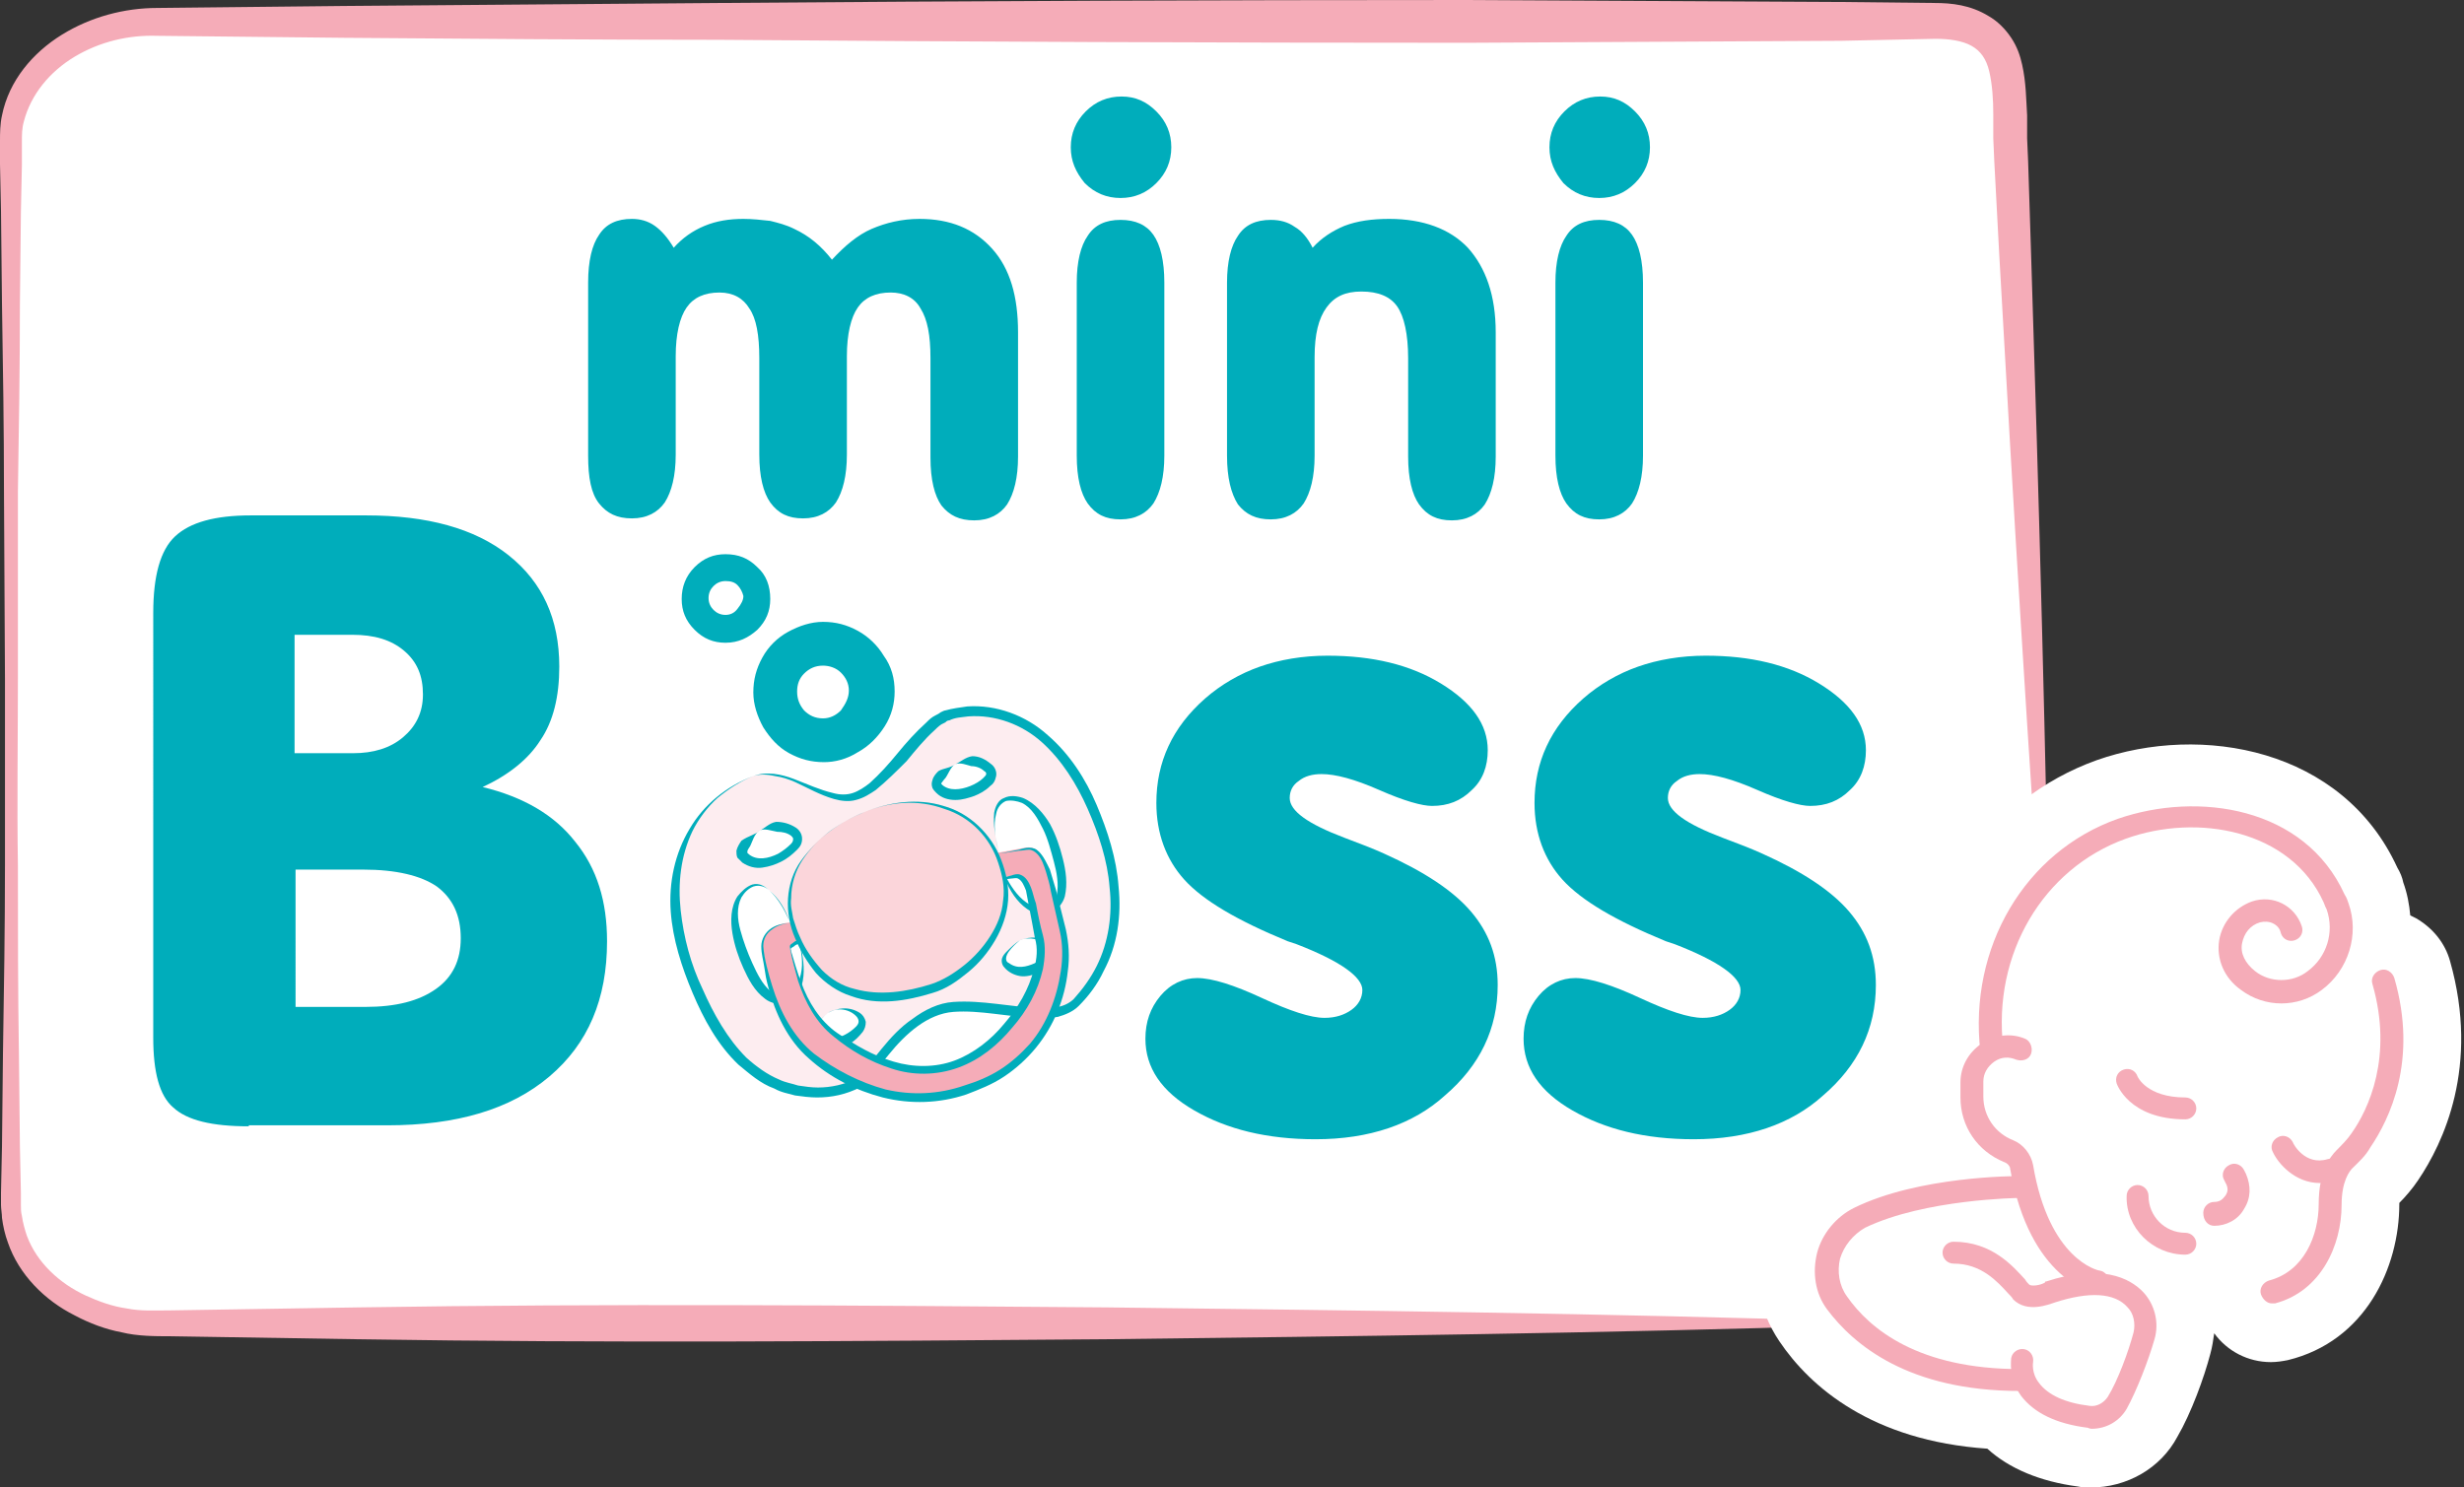
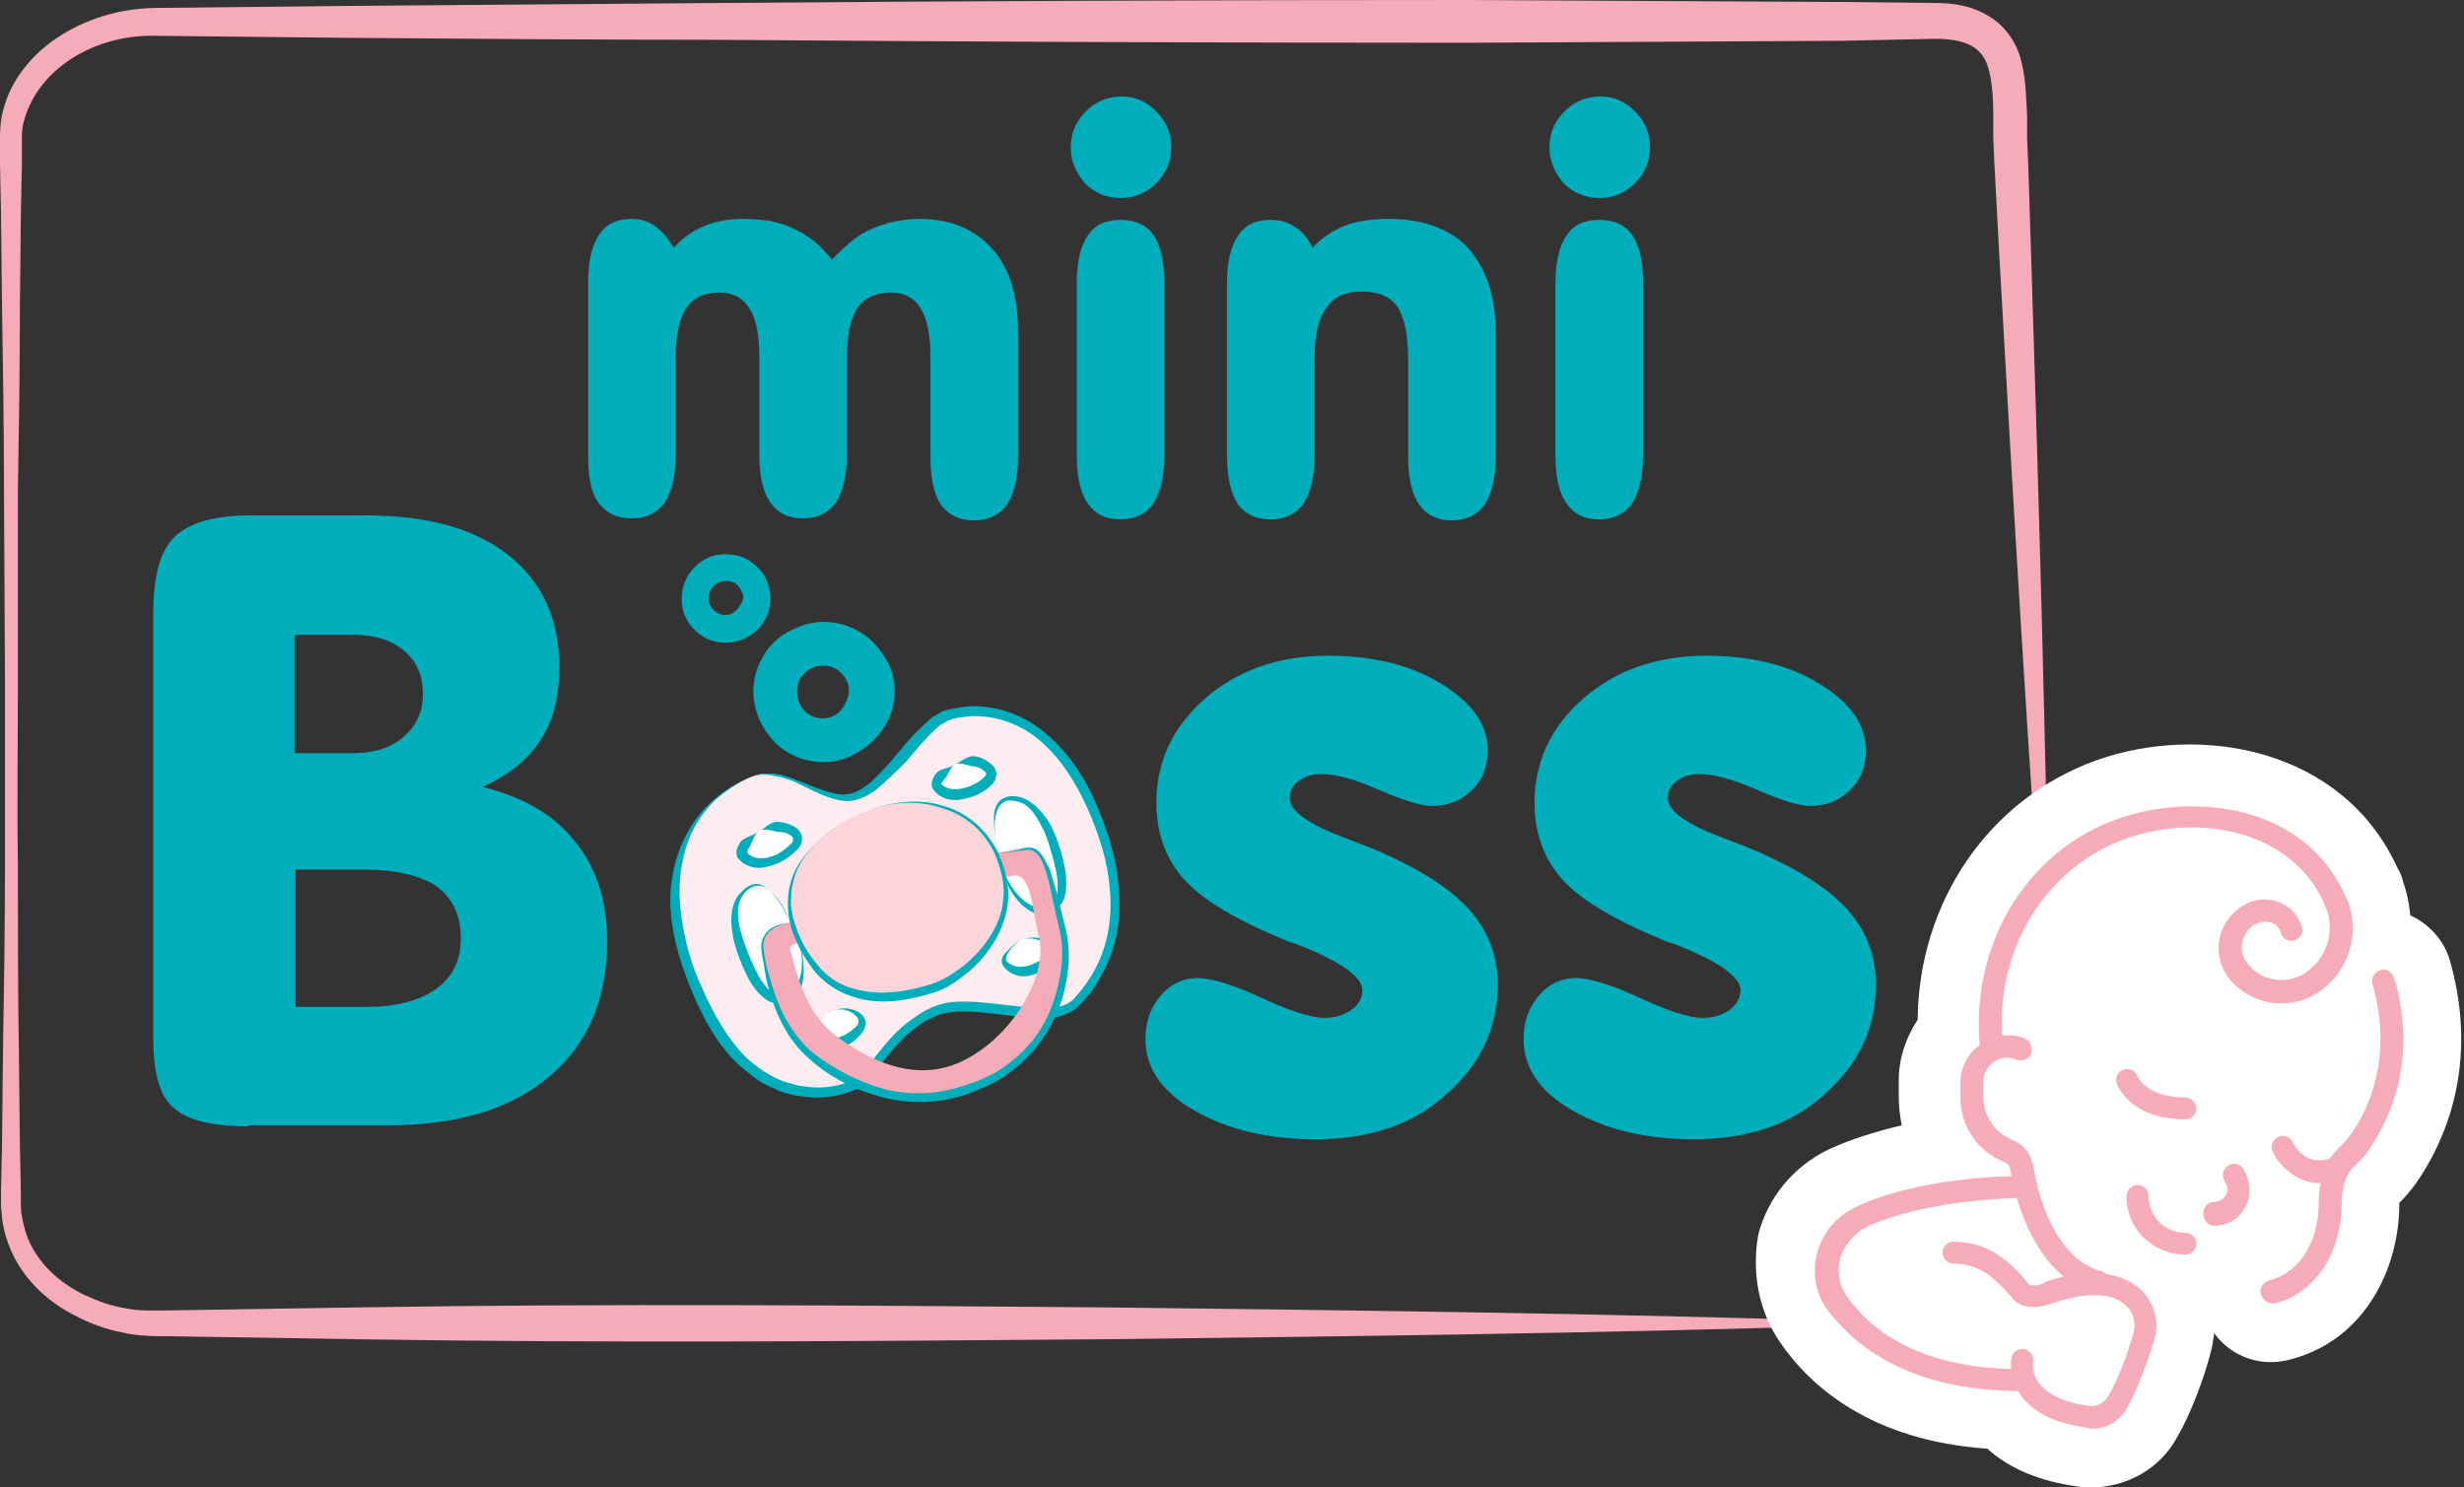
<svg xmlns="http://www.w3.org/2000/svg" xmlns:xlink="http://www.w3.org/1999/xlink" version="1.1" id="Layer_1" x="0px" y="0px" viewBox="0 0 247.6 149.5" style="enable-background:new 0 0 247.6 149.5;" xml:space="preserve">
  <rect x="0" y="0" width="247.6" height="149.5" fill="#333333" stroke="none" />
  <style type="text/css">
	.st0{clip-path:url(#SVGID_00000099639756431948967750000008982608258505953925_);fill:#FFFFFF;}
	.st1{clip-path:url(#SVGID_00000099639756431948967750000008982608258505953925_);fill:#F5ACB8;}
	.st2{clip-path:url(#SVGID_00000099639756431948967750000008982608258505953925_);fill:#FDEDF0;}
	.st3{clip-path:url(#SVGID_00000099639756431948967750000008982608258505953925_);fill:#00ADBB;}
	.st4{clip-path:url(#SVGID_00000099639756431948967750000008982608258505953925_);fill:#FBD5DA;}
</style>
  <g>
    <defs>
      <rect id="SVGID_1_" width="247.6" height="149.5" />
    </defs>
    <clipPath id="SVGID_00000093896447685546003680000018257997490673170363_">
      <use xlink:href="#SVGID_1_" style="overflow:visible;" />
    </clipPath>
-     <path style="clip-path:url(#SVGID_00000093896447685546003680000018257997490673170363_);fill:#FFFFFF;" d="M186.3,133H15.7   c-8,0-14.6-5.3-14.6-11.8V13.9c0-6.5,6.5-11.8,14.6-11.8h178.5c8,0,7.8,5.3,7.8,11.8l3.8,86.8" />
    <path style="clip-path:url(#SVGID_00000093896447685546003680000018257997490673170363_);fill:#F5ACB8;" d="M186.3,133.2   c-25.1,0.8-50.1,1.1-75.2,1.4c-25.1,0.2-50.1,0.4-75.2,0l-18.8-0.3c-1.5,0-3.3,0-4.9-0.4c-1.6-0.3-3.2-0.9-4.7-1.7   c-3-1.5-5.6-4.1-6.7-7.3c-0.3-0.8-0.5-1.7-0.6-2.5c0-0.4-0.1-0.9-0.1-1.3l0-1.2l0.1-4.7l0.1-9.4C0.4,99.5,0.5,93.3,0.5,87   c0-6.3,0-12.5,0-18.8L0.4,49.4c0-6.3-0.1-12.5-0.2-18.8l-0.1-9.4L0,16.5l0-2.3c0-0.8,0-1.7,0.2-2.6c0.7-3.5,3.1-6.3,6-8.1   c2.9-1.8,6.3-2.7,9.6-2.7l18.8-0.2c12.5-0.1,25.1-0.2,37.6-0.3C97.3,0.1,122.3,0,147.4,0L185,0.2l9.4,0.1c1.7,0,3.6,0.2,5.4,1.3   c0.9,0.5,1.7,1.3,2.3,2.2c0.6,0.9,0.9,1.8,1.1,2.7c0.4,1.8,0.4,3.5,0.5,5.1l0,2.3l0.1,2.3l0.3,9.4c0.8,25,1.5,50.1,1.9,75.1l-0.4,0   c-1.8-25-3.3-50-4.7-75.1l-0.5-9.4l-0.1-2.3l0-2.4c0-1.5-0.1-3-0.4-4.3c-0.3-1.3-0.9-2.1-1.8-2.6c-0.9-0.5-2.2-0.7-3.6-0.7L185,4.1   l-37.6,0.2c-25.1,0-50.1-0.1-75.2-0.3C59.7,4,47.1,3.9,34.6,3.8L15.8,3.6C12.9,3.5,10,4.2,7.5,5.7c-2.5,1.5-4.4,3.8-5.1,6.5   c-0.2,0.7-0.2,1.3-0.2,2.1l0,2.3l-0.1,4.7L2,30.6C2,36.9,1.9,43.2,1.8,49.4L1.8,68.2c0,6.3-0.1,12.5,0,18.8c0,6.3,0,12.5,0.1,18.8   l0.1,9.4l0.1,4.7l0,1.2c0,0.4,0,0.7,0.1,1.1c0.1,0.7,0.3,1.4,0.5,2c1,2.7,3.3,4.8,5.9,6c1.3,0.6,2.7,1.1,4.1,1.3   c1.5,0.3,2.8,0.2,4.5,0.2l18.8-0.3c25.1-0.4,50.1-0.2,75.2,0c25.1,0.3,50.1,0.6,75.2,1.4V133.2z" />
    <path style="clip-path:url(#SVGID_00000093896447685546003680000018257997490673170363_);fill:#FFFFFF;" d="M178.8,134.8   c3.1,4.6,9.3,10,20.9,10.8c2.2,2,5.3,3.3,9.1,3.8c0.4,0.1,0.9,0.1,1.3,0.1c3.6,0,7-1.9,8.7-5.1c1.4-2.4,2.7-6,3.3-8.3   c0.2-0.7,0.3-1.4,0.4-2.1c1.3,1.8,3.4,2.9,5.7,2.9c0.6,0,1.2-0.1,1.7-0.2c7.8-1.9,11.2-9.3,11.2-15.7c0,0,0,0,0-0.1   c0.6-0.6,1.3-1.4,1.9-2.3c2.5-3.7,6.2-11.4,3.2-22c-0.5-1.8-1.7-3.3-3.4-4.3c-0.2-0.1-0.4-0.2-0.6-0.3c-0.1-1.1-0.3-2.2-0.7-3.3   c-0.1-0.5-0.3-1-0.6-1.5c-5.5-12-19.7-14.5-30.2-10.8c-10.9,3.9-17.9,14.3-18,26.1c-1.2,1.8-1.9,3.9-1.9,6.1v1.5c0,1,0.1,2,0.3,3   c-2.5,0.6-5.2,1.4-7.5,2.5c-3.4,1.7-5.9,4.7-6.9,8.4C176,127.8,176.7,131.7,178.8,134.8" />
    <path style="clip-path:url(#SVGID_00000093896447685546003680000018257997490673170363_);fill:#F5ACB8;" d="M210.8,130   c0.5,0,1-0.4,1.1-1c0.1-0.6-0.3-1.2-0.9-1.3c-0.2,0-5.1-1.1-6.7-10.6c-0.2-1.1-1-2.1-2-2.5c-1.8-0.7-3-2.4-3-4.4v-1.5   c0-0.8,0.4-1.5,1.1-2c0.7-0.5,1.5-0.5,2.2-0.2c0.6,0.2,1.3,0,1.5-0.6c0.2-0.6-0.1-1.3-0.6-1.5c-1.4-0.6-3.1-0.4-4.4,0.5   c-1.3,0.9-2.1,2.3-2.1,3.9v1.5c0,2.9,1.7,5.4,4.4,6.5c0.3,0.1,0.6,0.4,0.6,0.7c2,11.2,8.3,12.4,8.6,12.5   C210.7,130,210.7,130,210.8,130" />
    <path style="clip-path:url(#SVGID_00000093896447685546003680000018257997490673170363_);fill:#F5ACB8;" d="M228.3,131   c0.1,0,0.2,0,0.3,0c4.6-1.2,6.7-5.8,6.7-9.9c0-2.4,0.8-3.4,1.1-3.7c0.6-0.6,1.3-1.2,1.8-2.1c1.9-2.8,4.8-8.7,2.4-17   c-0.2-0.6-0.8-1-1.4-0.8c-0.6,0.2-1,0.8-0.8,1.4c2.1,7.3-0.4,12.6-2.1,15c-0.4,0.6-1,1.2-1.5,1.7c-0.7,0.7-1.8,2.2-1.8,5.4   c0,3.2-1.5,6.8-5,7.7c-0.6,0.2-1,0.8-0.8,1.4C227.4,130.6,227.8,131,228.3,131" />
    <path style="clip-path:url(#SVGID_00000093896447685546003680000018257997490673170363_);fill:#F5ACB8;" d="M200.2,106.6   c0,0,0.1,0,0.1,0c0.6-0.1,1.1-0.6,1-1.3c-1.1-9.4,4-18,12.3-21c7.2-2.6,16.6-0.9,19.9,6.4c0.1,0.3,0.2,0.5,0.3,0.7   c0.8,2.3,0,4.8-1.9,6.2c-1.5,1.2-3.8,1.2-5.3,0c-1-0.8-1.5-1.8-1.3-2.8c0.2-1,0.8-1.8,1.8-2.1c0.4-0.1,0.9-0.1,1.3,0.1   c0.4,0.2,0.7,0.5,0.8,1c0.2,0.6,0.8,0.9,1.4,0.7c0.6-0.2,0.9-0.8,0.7-1.4c-0.7-2.1-2.9-3.2-5-2.5c-1.7,0.6-3,2.1-3.3,3.9   c-0.3,1.9,0.5,3.8,2.2,5c2.4,1.8,5.7,1.8,8.1,0c2.7-2,3.8-5.6,2.7-8.7c-0.1-0.3-0.2-0.6-0.4-0.9c-4-8.8-14.7-10.4-22.8-7.6   c-9.3,3.3-15,12.9-13.8,23.4C199.1,106.2,199.6,106.6,200.2,106.6" />
    <path style="clip-path:url(#SVGID_00000093896447685546003680000018257997490673170363_);fill:#F5ACB8;" d="M203,139.8   c0.6,0,1.1-0.5,1.1-1.1c0-0.6-0.5-1.1-1.1-1.1c-10.2,0-15.1-4-17.4-7.3c-0.8-1.1-1-2.5-0.7-3.8c0.4-1.3,1.3-2.4,2.5-3.1   c6-2.9,15.5-3,15.5-3c0.6,0,1.1-0.5,1.1-1.1c0-0.6-0.5-1.1-1.1-1.1c-0.4,0-10.1,0-16.6,3.2c-1.8,0.9-3.2,2.6-3.7,4.5   c-0.5,2-0.2,4.1,1,5.7C186.3,135.2,191.8,139.8,203,139.8" />
    <path style="clip-path:url(#SVGID_00000093896447685546003680000018257997490673170363_);fill:#F5ACB8;" d="M210.2,143.6   c1.5,0,2.8-0.8,3.5-2c1-1.8,2.2-4.9,2.8-7c0.5-1.7,0-3.5-1.1-4.7c-1.4-1.5-4.3-2.9-9.8-1.1c-0.1,0-0.1,0-0.1,0.1   c-0.5,0.3-1.4,0.4-1.6,0.2c-0.1-0.1-0.3-0.3-0.4-0.5c-1.2-1.3-3.3-3.8-7.2-3.8c-0.6,0-1.1,0.5-1.1,1.1c0,0.6,0.5,1.1,1.1,1.1   c2.8,0,4.4,1.8,5.5,3c0.2,0.2,0.4,0.4,0.5,0.6c1.4,1.4,3.6,0.5,4.2,0.3c3.4-1.1,6-1,7.3,0.5c0.6,0.6,0.8,1.6,0.6,2.5   c-0.5,1.9-1.6,4.9-2.6,6.5c-0.4,0.6-1.1,1-1.8,0.9c-2.5-0.3-4.2-1.1-5.1-2.3c-0.8-1-0.6-2.1-0.6-2.1c0.1-0.6-0.3-1.2-0.9-1.3   c-0.6-0.1-1.2,0.3-1.3,0.9c0,0.2-0.3,2,1,3.8c1.3,1.7,3.5,2.8,6.7,3.2C209.8,143.5,210,143.6,210.2,143.6" />
    <path style="clip-path:url(#SVGID_00000093896447685546003680000018257997490673170363_);fill:#F5ACB8;" d="M219.6,112.5   c0.6,0,1.1-0.5,1.1-1.1c0-0.6-0.5-1.1-1.1-1.1c-3.9,0-4.8-2.1-4.8-2.1c-0.2-0.6-0.8-0.9-1.4-0.7c-0.6,0.2-0.9,0.8-0.7,1.4   C212.7,108.9,213.9,112.5,219.6,112.5" />
    <path style="clip-path:url(#SVGID_00000093896447685546003680000018257997490673170363_);fill:#F5ACB8;" d="M233.1,118.9   c0.5,0,0.9-0.1,1.4-0.2c0.6-0.2,1-0.8,0.8-1.4c-0.2-0.6-0.8-1-1.4-0.8c-2.3,0.7-3.5-1.6-3.5-1.7c-0.3-0.6-1-0.8-1.5-0.5   c-0.6,0.3-0.8,1-0.5,1.5C228.9,116.9,230.6,118.9,233.1,118.9" />
    <path style="clip-path:url(#SVGID_00000093896447685546003680000018257997490673170363_);fill:#F5ACB8;" d="M222.5,123.2   c1.2,0,2.4-0.6,3-1.7c0.7-1.1,0.7-2.3,0.2-3.5l-0.2-0.4c-0.3-0.6-1-0.8-1.5-0.5c-0.6,0.3-0.8,1-0.5,1.5l0.2,0.4   c0.2,0.4,0.2,0.8-0.1,1.2s-0.6,0.6-1.1,0.6c-0.6,0-1.1,0.5-1.1,1.1C221.4,122.7,221.9,123.2,222.5,123.2" />
    <path style="clip-path:url(#SVGID_00000093896447685546003680000018257997490673170363_);fill:#F5ACB8;" d="M219.6,126.1   c0.6,0,1.1-0.5,1.1-1.1c0-0.6-0.5-1.1-1.1-1.1c-2.1,0-3.7-1.7-3.7-3.7c0-0.6-0.5-1.1-1.1-1.1s-1.1,0.5-1.1,1.1   C213.6,123.4,216.3,126.1,219.6,126.1" />
    <path style="clip-path:url(#SVGID_00000093896447685546003680000018257997490673170363_);fill:#FDEDF0;" d="M75.7,78   c0,0-12.2,4-6.2,20.1c6,16.1,16.6,11.2,17.4,10.3s3.9-6.2,8-7.1c4.1-1,10.9,1.9,13.2-0.6c2.4-2.5,6.6-8.3,1.7-19.7   c-4.9-11.3-13.1-10-15.1-9.1c-2.1,1-5.7,6.9-8.7,7.9C82.9,81,79.2,76.7,75.7,78" />
    <path style="clip-path:url(#SVGID_00000093896447685546003680000018257997490673170363_);fill:#00ADBB;" d="M75.7,78   c-1.3,0.5-2.5,1.3-3.6,2.2c-1,0.9-1.9,2.1-2.5,3.3c-1.2,2.5-1.5,5.3-1.2,8c0.3,2.7,1,5.4,2.2,7.9c1.1,2.5,2.5,5,4.4,6.9   c1,0.9,2.1,1.7,3.3,2.2c0.6,0.3,1.3,0.4,1.9,0.6c0.7,0.1,1.3,0.2,2,0.2c1.3,0,2.7-0.3,3.8-0.9c0.3-0.2,0.5-0.2,0.7-0.5l0.6-0.8   c0.4-0.6,0.8-1.1,1.3-1.7c0.9-1.1,1.9-2.2,3.1-3c1.2-0.9,2.6-1.6,4.1-1.7c2.9-0.2,5.7,0.5,8.5,0.6c0.7,0,1.3,0,2-0.1   c0.6-0.1,1.2-0.4,1.6-0.8c0.9-1,1.7-2.1,2.3-3.3c1.2-2.4,1.6-5.2,1.3-7.9c-0.2-2.7-1.1-5.4-2.2-7.9c-1.1-2.5-2.6-4.9-4.6-6.7   c-2-1.8-4.7-2.8-7.4-2.6c-0.7,0.1-1.3,0.1-1.9,0.4c-0.2,0-0.3,0.1-0.4,0.2l-0.4,0.2c-0.3,0.2-0.5,0.4-0.7,0.6c-1,0.9-1.9,2-2.8,3.1   c-1,1-2,2-3.1,2.9c-0.6,0.4-1.2,0.8-2,1c-0.7,0.2-1.5,0.1-2.2-0.1c-1.4-0.4-2.6-1.1-3.9-1.7c-0.7-0.3-1.3-0.5-2-0.6   C77,77.8,76.3,77.8,75.7,78 M75.7,78c1.3-0.5,2.8-0.2,4.1,0.3c1.3,0.5,2.6,1.1,3.9,1.4c0.7,0.2,1.4,0.2,2,0c0.6-0.2,1.2-0.6,1.7-1   c1-0.9,1.9-1.9,2.8-3c0.9-1.1,1.8-2.1,2.9-3.1c0.3-0.3,0.5-0.5,0.9-0.7c0.2-0.1,0.4-0.2,0.5-0.3c0.2-0.1,0.4-0.2,0.5-0.2   c0.7-0.2,1.5-0.3,2.2-0.4c2.9-0.2,5.9,0.9,8.1,2.9c2.2,1.9,3.8,4.4,4.9,7c1.1,2.6,2,5.4,2.2,8.2c0.3,2.9-0.1,5.9-1.5,8.5   c-0.6,1.3-1.5,2.5-2.5,3.5c-0.6,0.6-1.4,0.9-2.1,1.1c-0.7,0.1-1.5,0.2-2.2,0.1c-2.9-0.1-5.6-0.8-8.3-0.6c-2.6,0.2-4.8,2.2-6.5,4.3   c-0.4,0.5-0.9,1.1-1.3,1.6l-0.6,0.9c-0.2,0.3-0.7,0.6-1,0.8c-1.4,0.7-2.8,1-4.3,1c-0.7,0-1.5-0.1-2.2-0.2c-0.7-0.2-1.4-0.3-2.1-0.7   c-1.4-0.5-2.5-1.5-3.6-2.4c-2.1-2-3.5-4.6-4.6-7.2c-1.1-2.6-2-5.4-2.2-8.2c-0.2-2.9,0.4-5.8,1.9-8.3C70.7,80.9,73,79,75.7,78" />
    <path style="clip-path:url(#SVGID_00000093896447685546003680000018257997490673170363_);fill:#FFFFFF;" d="M76.3,83.5   c0,0-2.4,1.9-1.4,2.7c0.6,0.5,1.6,0.8,3,0.2c1.4-0.6,3.2-2,1.7-3S76.3,83.5,76.3,83.5" />
    <path style="clip-path:url(#SVGID_00000093896447685546003680000018257997490673170363_);fill:#00ADBB;" d="M76.3,83.5   c-0.5,0.3-0.7,1.1-0.9,1.5c-0.1,0.2-0.3,0.4-0.3,0.6c0,0.2,0,0.1,0.2,0.3c0.8,0.6,1.9,0.4,2.9-0.1c0.5-0.3,0.9-0.6,1.3-1   c0.2-0.2,0.2-0.4,0.2-0.5c0-0.1-0.1-0.2-0.2-0.3c-0.4-0.3-0.9-0.4-1.4-0.4C77.5,83.5,76.8,83.2,76.3,83.5 M76.3,83.5   c0.5-0.2,1-0.8,1.7-0.9c0.7,0,1.4,0.2,2,0.6c0.3,0.2,0.6,0.6,0.6,1.1c0,0.5-0.2,0.8-0.5,1.1c-0.5,0.5-1,0.9-1.6,1.2   c-0.6,0.3-1.2,0.5-1.9,0.6c-0.7,0.1-1.4-0.1-2-0.5c-0.1-0.1-0.3-0.3-0.5-0.5c-0.1-0.2-0.1-0.5-0.1-0.7c0.1-0.4,0.3-0.7,0.5-1   C75.2,84,75.9,83.9,76.3,83.5" />
    <path style="clip-path:url(#SVGID_00000093896447685546003680000018257997490673170363_);fill:#FFFFFF;" d="M96,76.8   c0,0-2.6,1.6-1.7,2.4c0.5,0.5,1.5,0.9,2.9,0.5s3.3-1.7,1.9-2.7C97.8,76.1,96,76.8,96,76.8" />
    <path style="clip-path:url(#SVGID_00000093896447685546003680000018257997490673170363_);fill:#00ADBB;" d="M96,76.8   c-0.5,0.3-0.7,1-1,1.4c-0.2,0.2-0.3,0.4-0.4,0.5c0,0.1-0.1,0,0.1,0.2c0.7,0.6,1.8,0.5,2.8,0.1c0.5-0.2,1-0.5,1.3-0.8   c0.2-0.2,0.3-0.3,0.3-0.4c0-0.1,0-0.2-0.2-0.3c-0.3-0.3-0.8-0.5-1.3-0.5C97.2,76.9,96.5,76.6,96,76.8 M96,76.8   c0.5-0.2,1-0.7,1.7-0.8c0.7,0,1.3,0.3,1.9,0.8c0.3,0.2,0.6,0.7,0.5,1.2c-0.1,0.5-0.3,0.8-0.6,1c-0.5,0.5-1.1,0.8-1.6,1   c-0.6,0.2-1.2,0.4-1.9,0.4c-0.7,0-1.4-0.2-1.9-0.7c-0.1-0.1-0.3-0.3-0.4-0.5c-0.1-0.3-0.1-0.5,0-0.8c0.1-0.4,0.4-0.7,0.6-0.9   C94.8,77.2,95.5,77.2,96,76.8" />
    <path style="clip-path:url(#SVGID_00000093896447685546003680000018257997490673170363_);fill:#FFFFFF;" d="M83.2,101.8   c0,0-2.1,1.7-1.2,2.5c0.5,0.5,1.4,0.8,2.6,0.3c1.2-0.5,2.8-1.8,1.4-2.8C84.7,100.9,83.2,101.8,83.2,101.8" />
    <path style="clip-path:url(#SVGID_00000093896447685546003680000018257997490673170363_);fill:#00ADBB;" d="M83.2,101.8   c-0.4,0.3-0.8,0.7-1,1.2c-0.3,0.4-0.4,1,0.1,1.2c0.9,0.5,1.8,0.2,2.6-0.2c0.4-0.2,0.8-0.5,1.1-0.8c0.3-0.3,0.4-0.6,0.1-1   C85.4,101.4,84.1,101.2,83.2,101.8 M83.2,101.8c0.9-0.5,2.1-0.7,3.2,0c0.3,0.2,0.5,0.5,0.6,0.9c0,0.4-0.1,0.7-0.3,1   c-0.4,0.5-0.8,0.9-1.3,1.2c-0.5,0.3-1.1,0.5-1.7,0.4c-0.6,0-1.2-0.3-1.7-0.7c-0.2-0.2-0.4-0.6-0.3-0.9c0.1-0.3,0.2-0.5,0.4-0.7   C82.4,102.5,82.8,102.1,83.2,101.8" />
    <path style="clip-path:url(#SVGID_00000093896447685546003680000018257997490673170363_);fill:#FFFFFF;" d="M102.5,94.5   c0,0-2.2,1.5-1.4,2.4c0.5,0.5,1.3,1,2.6,0.6c1.3-0.4,2.9-1.6,1.6-2.6C104,93.8,102.5,94.5,102.5,94.5" />
    <path style="clip-path:url(#SVGID_00000093896447685546003680000018257997490673170363_);fill:#00ADBB;" d="M102.5,94.5   c-0.4,0.3-0.8,0.7-1.1,1.1c-0.3,0.4-0.5,1,0,1.2c0.8,0.6,1.7,0.4,2.6,0c0.4-0.2,0.9-0.4,1.2-0.7c0.3-0.3,0.4-0.6,0.2-1   C104.7,94.4,103.4,94.1,102.5,94.5 M102.5,94.5c1-0.4,2.2-0.4,3.1,0.3c0.2,0.2,0.5,0.5,0.5,0.9c0,0.4-0.2,0.7-0.4,1   c-0.4,0.5-0.9,0.8-1.4,1.1c-0.5,0.2-1.2,0.4-1.8,0.3c-0.6-0.1-1.2-0.4-1.6-0.9c-0.2-0.2-0.3-0.6-0.2-0.9c0.1-0.3,0.3-0.5,0.5-0.7   C101.6,95.2,102,94.8,102.5,94.5" />
    <path style="clip-path:url(#SVGID_00000093896447685546003680000018257997490673170363_);fill:#FFFFFF;" d="M79.3,92.5   c0,0-1.9-4.8-4.1-3.3c-2.2,1.5-1,5.2-0.4,6.9c0.7,1.7,2,4.9,4.2,4.3C81.2,99.7,81.2,95.4,79.3,92.5" />
    <path style="clip-path:url(#SVGID_00000093896447685546003680000018257997490673170363_);fill:#00ADBB;" d="M79.3,92.5   c-0.5-1.1-1.1-2.2-2-3c-0.4-0.4-1-0.6-1.6-0.4c-0.5,0.2-0.9,0.6-1.2,1.1c-0.5,1-0.4,2.2-0.1,3.3c0.3,1.1,0.7,2.2,1.2,3.3   c0.5,1.1,1,2.1,1.8,2.8c0.7,0.7,2,0.5,2.6-0.5c0.6-1,0.7-2.2,0.5-3.4C80.4,94.6,79.9,93.5,79.3,92.5 M79.3,92.5   c0.6,1,1.1,2.2,1.3,3.3c0.2,1.2,0.3,2.5-0.2,3.7c-0.3,0.6-0.8,1.1-1.5,1.3c-0.7,0.2-1.5,0-2-0.4c-1.1-0.8-1.7-2-2.2-3.1   c-0.5-1.1-0.9-2.3-1.1-3.5c-0.2-1.2-0.2-2.6,0.5-3.7c0.4-0.5,0.9-1,1.5-1.2c0.7-0.2,1.3,0.2,1.7,0.6C78.3,90.3,78.9,91.4,79.3,92.5   " />
    <path style="clip-path:url(#SVGID_00000093896447685546003680000018257997490673170363_);fill:#FFFFFF;" d="M100.3,85.3   c0,0-1.4-4.9,1.2-5.1c2.7-0.1,4,3.5,4.5,5.3c0.5,1.8,1.4,5.1-0.7,5.9C103.2,92.2,100.6,88.8,100.3,85.3" />
    <path style="clip-path:url(#SVGID_00000093896447685546003680000018257997490673170363_);fill:#00ADBB;" d="M100.3,85.3   c-0.3-1.2-0.5-2.4-0.4-3.6c0.1-0.6,0.4-1.3,1-1.5c0.6-0.3,1.3-0.2,1.9,0c1.2,0.5,2.1,1.6,2.7,2.6c0.6,1.1,1,2.3,1.3,3.5   c0.3,1.2,0.5,2.5,0.2,3.8c-0.2,0.7-0.7,1.3-1.4,1.6c-0.7,0.3-1.4,0.2-2-0.1c-1.1-0.6-1.9-1.7-2.4-2.8   C100.7,87.7,100.4,86.5,100.3,85.3 M100.3,85.3c0.1,1.2,0.5,2.4,1.1,3.4c0.6,1,1.4,2,2.5,2.4c1,0.5,2.2-0.2,2.3-1.2   c0.2-1,0-2.2-0.3-3.3c-0.3-1.1-0.6-2.3-1.1-3.3c-0.5-1-1.1-2.1-2.1-2.6c-0.5-0.2-1.1-0.3-1.6-0.2c-0.5,0.2-0.9,0.7-1,1.3   C99.8,82.9,100,84.2,100.3,85.3" />
    <path style="clip-path:url(#SVGID_00000093896447685546003680000018257997490673170363_);fill:#F5ACB8;" d="M100.3,85.7   c0,0,0.5-0.1,2.7-0.5c2.2-0.4,2.5,3,3.7,7.8c1.2,4.8-0.9,12.1-7.1,15.3c-5.7,2.9-11.8,2.5-17.6-1.9c-3.6-2.7-4.8-7.7-5.3-10.7   c-0.5-3,2.9-3,2.9-3l2.6,1.8c0,0-3,0.1-2.8,0.9c0.6,2.3,1.5,6.4,4.6,8.7c3.1,2.3,8,5,13,2.4c5-2.6,8.3-8.6,7.4-12.3   c-0.7-3-0.8-6.5-2.6-6.2c-1.8,0.3-2.7,0.6-2.7,0.6L100.3,85.7z" />
    <path style="clip-path:url(#SVGID_00000093896447685546003680000018257997490673170363_);fill:#00ADBB;" d="M79.5,92.8   c-0.7,0-1.4,0.2-1.9,0.6c-0.6,0.4-0.9,1-0.9,1.7c0.1,1.3,0.5,2.7,0.9,4c0.8,2.6,2.1,5.1,4.2,6.8c2.1,1.6,4.6,2.9,7.2,3.6   c2.6,0.6,5.3,0.5,7.9-0.4c1.3-0.4,2.5-0.9,3.6-1.6c1.1-0.7,2.1-1.6,3-2.6c1.7-2,2.7-4.6,3.1-7.3c0.2-1.3,0.2-2.7-0.1-4l-0.9-4   c-0.1-0.7-0.3-1.3-0.5-2c-0.2-0.6-0.4-1.3-0.9-1.8c-0.2-0.2-0.5-0.4-0.8-0.4c-0.3,0-0.7,0.1-1,0.1l-2,0.3l2-0.4   c0.3-0.1,0.7-0.2,1-0.2c0.4,0,0.7,0.1,1,0.4c0.5,0.5,0.8,1.2,1.1,1.8c0.2,0.7,0.4,1.3,0.6,2l1,4c0.3,1.4,0.4,2.8,0.2,4.2   c-0.3,2.8-1.4,5.5-3.2,7.7c-0.9,1.1-2,2.1-3.2,2.9c-1.2,0.8-2.5,1.3-3.8,1.8c-2.7,0.9-5.6,1-8.4,0.3c-2.7-0.7-5.3-2-7.4-3.9   c-2.2-1.9-3.4-4.6-4.1-7.2c-0.2-0.7-0.3-1.3-0.4-2c-0.1-0.7-0.3-1.3-0.3-2.1c0-0.7,0.4-1.4,1-1.8C78.1,92.9,78.8,92.8,79.5,92.8" />
-     <path style="clip-path:url(#SVGID_00000093896447685546003680000018257997490673170363_);fill:#00ADBB;" d="M82.1,94.6   c-0.5,0-1.1,0.1-1.6,0.2c-0.3,0.1-0.5,0.1-0.7,0.3c-0.1,0.1-0.2,0.1-0.3,0.2c-0.1,0.1,0,0.1,0,0.3c0.3,1,0.6,2.1,1,3.1   c0.7,2,1.9,3.9,3.6,5.1c1.8,1.2,3.6,2.3,5.7,2.9c2,0.6,4.2,0.6,6.1-0.1c1.9-0.7,3.7-2.1,5-3.7c1.4-1.6,2.5-3.5,3-5.5   c0.3-1,0.4-2.1,0.1-3.1c-0.2-1.1-0.4-2.2-0.6-3.2c-0.1-0.5-0.2-1.1-0.3-1.6c-0.2-0.5-0.4-1-0.8-1.2c-0.2-0.1-0.5,0-0.7,0l-0.8,0.1   c-0.5,0.1-1.1,0.2-1.6,0.3c0.5-0.2,1-0.3,1.6-0.5l0.8-0.2c0.3-0.1,0.6-0.2,0.9-0.1c0.6,0.2,0.9,0.8,1.1,1.3   c0.2,0.5,0.3,1.1,0.5,1.6c0.2,1.1,0.4,2.1,0.7,3.2c0.3,1.1,0.2,2.3,0,3.4c-0.5,2.2-1.6,4.2-3.1,5.9c-1.4,1.7-3.2,3.2-5.4,4   c-2.2,0.8-4.6,0.8-6.7,0.1c-2.2-0.7-4.1-1.8-5.8-3.2c-1.8-1.4-2.9-3.5-3.6-5.6c-0.3-1.1-0.6-2.1-0.8-3.2c0-0.1-0.1-0.4,0.1-0.5   c0.1-0.1,0.3-0.2,0.4-0.3c0.3-0.1,0.5-0.2,0.8-0.2C81,94.6,81.6,94.6,82.1,94.6" />
    <path style="clip-path:url(#SVGID_00000093896447685546003680000018257997490673170363_);fill:#FBD5DA;" d="M86.9,81.6   c0,0-10.2,3.7-6.9,12.2c3.3,8.5,11,6.3,13.8,5.4c2.8-0.9,9-5.8,6.7-12.4C98.3,80.2,91.8,79.6,86.9,81.6" />
    <path style="clip-path:url(#SVGID_00000093896447685546003680000018257997490673170363_);fill:#00ADBB;" d="M86.9,81.6   c-2.5,1-4.8,2.6-6.3,4.9c-0.7,1.1-1.1,2.4-1.1,3.8c-0.1,0.7,0.1,1.3,0.2,2c0.2,0.6,0.4,1.3,0.7,1.9c0.5,1.2,1.3,2.3,2.2,3.3   c0.9,0.9,2,1.6,3.3,1.9c2.5,0.7,5.2,0.3,7.7-0.5c1.2-0.4,2.3-1.1,3.3-1.9c1-0.8,1.9-1.8,2.6-2.9c0.7-1.1,1.2-2.3,1.3-3.6   c0.2-1.3-0.1-2.6-0.5-3.8c-0.8-2.5-2.8-4.6-5.4-5.4C92.2,80.3,89.4,80.6,86.9,81.6 M86.9,81.6c2.5-1,5.3-1.4,7.9-0.6   c2.6,0.7,4.8,2.8,5.8,5.4c0.5,1.3,0.8,2.7,0.7,4.1c-0.1,1.4-0.6,2.8-1.3,4c-0.7,1.2-1.6,2.3-2.7,3.2c-1.1,0.9-2.2,1.7-3.6,2.1   c-2.6,0.8-5.5,1.3-8.2,0.3c-1.3-0.4-2.6-1.3-3.5-2.3c-0.9-1.1-1.6-2.3-2.1-3.5c-1.1-2.5-1-5.6,0.6-7.8c0.8-1.1,1.8-2.1,2.8-2.9   C84.5,82.7,85.7,82.1,86.9,81.6" />
    <path style="clip-path:url(#SVGID_00000093896447685546003680000018257997490673170363_);fill:#00ADBB;" d="M59.1,45.8V28.4   c0-2.2,0.4-3.8,1.1-4.8c0.7-1.1,1.8-1.6,3.3-1.6c0.8,0,1.6,0.2,2.3,0.7c0.7,0.5,1.3,1.2,1.9,2.2c0.9-1,1.9-1.7,3.1-2.2   c1.2-0.5,2.5-0.7,3.9-0.7c0.9,0,1.8,0.1,2.7,0.2c0.8,0.2,1.6,0.4,2.4,0.8c1.5,0.7,2.7,1.7,3.8,3.1c1.3-1.4,2.6-2.5,4-3.1   c1.4-0.6,3-1,4.8-1c3.1,0,5.5,1,7.3,3c1.8,2,2.6,4.8,2.6,8.4v12.5c0,2.1-0.4,3.7-1.1,4.8c-0.7,1-1.8,1.6-3.3,1.6   c-1.5,0-2.5-0.5-3.3-1.5c-0.7-1-1.1-2.6-1.1-4.8V36c0-2.3-0.3-3.9-1-5c-0.6-1.1-1.7-1.6-3-1.6c-1.5,0-2.6,0.5-3.3,1.5   c-0.7,1-1.1,2.7-1.1,4.9v9.9c0,2.1-0.4,3.7-1.1,4.8c-0.7,1-1.8,1.6-3.3,1.6c-1.5,0-2.5-0.5-3.3-1.6c-0.7-1-1.1-2.6-1.1-4.8V36   c0-2.3-0.3-4-1-5c-0.6-1-1.6-1.6-3-1.6c-1.5,0-2.6,0.5-3.3,1.5c-0.7,1-1.1,2.7-1.1,4.9v9.9c0,2.1-0.4,3.7-1.1,4.8   c-0.7,1-1.8,1.6-3.3,1.6c-1.5,0-2.5-0.5-3.3-1.5C59.4,49.6,59.1,48,59.1,45.8" />
    <path style="clip-path:url(#SVGID_00000093896447685546003680000018257997490673170363_);fill:#00ADBB;" d="M107.6,14.8   c0-1.4,0.5-2.6,1.5-3.6c1-1,2.2-1.5,3.6-1.5c1.4,0,2.5,0.5,3.5,1.5c1,1,1.5,2.2,1.5,3.6c0,1.4-0.5,2.6-1.5,3.6   c-1,1-2.2,1.5-3.6,1.5c-1.4,0-2.6-0.5-3.6-1.5C108.1,17.3,107.6,16.2,107.6,14.8 M117,45.8c0,2.1-0.4,3.7-1.1,4.8   c-0.7,1-1.8,1.6-3.3,1.6c-1.5,0-2.5-0.5-3.3-1.6c-0.7-1-1.1-2.6-1.1-4.8V28.4c0-2.1,0.4-3.7,1.1-4.7c0.7-1.1,1.8-1.6,3.3-1.6   c1.5,0,2.6,0.5,3.3,1.5c0.7,1,1.1,2.6,1.1,4.8V45.8z" />
    <path style="clip-path:url(#SVGID_00000093896447685546003680000018257997490673170363_);fill:#00ADBB;" d="M123.3,45.8V28.4   c0-2.1,0.4-3.7,1.1-4.7c0.7-1.1,1.8-1.6,3.3-1.6c0.9,0,1.7,0.2,2.4,0.7c0.7,0.4,1.3,1.1,1.8,2.1c0.9-1,2-1.7,3.2-2.2   c1.3-0.5,2.8-0.7,4.5-0.7c3.4,0,6.1,1,7.9,2.9c1.8,2,2.8,4.8,2.8,8.5v12.5c0,2.1-0.4,3.7-1.1,4.8c-0.7,1-1.8,1.6-3.3,1.6   c-1.5,0-2.5-0.5-3.3-1.6c-0.7-1-1.1-2.6-1.1-4.8V36c0-2.4-0.4-4.2-1.1-5.2c-0.7-1-1.9-1.5-3.6-1.5c-1.6,0-2.7,0.5-3.5,1.6   c-0.8,1.1-1.2,2.7-1.2,5v9.9c0,2.1-0.4,3.7-1.1,4.8c-0.7,1-1.8,1.6-3.3,1.6c-1.5,0-2.5-0.5-3.3-1.5C123.7,49.6,123.3,48,123.3,45.8   " />
    <path style="clip-path:url(#SVGID_00000093896447685546003680000018257997490673170363_);fill:#00ADBB;" d="M155.7,14.8   c0-1.4,0.5-2.6,1.5-3.6c1-1,2.2-1.5,3.6-1.5c1.4,0,2.5,0.5,3.5,1.5c1,1,1.5,2.2,1.5,3.6c0,1.4-0.5,2.6-1.5,3.6   c-1,1-2.2,1.5-3.6,1.5c-1.4,0-2.6-0.5-3.6-1.5C156.2,17.3,155.7,16.2,155.7,14.8 M165.1,45.8c0,2.1-0.4,3.7-1.1,4.8   c-0.7,1-1.8,1.6-3.3,1.6c-1.5,0-2.5-0.5-3.3-1.6c-0.7-1-1.1-2.6-1.1-4.8V28.4c0-2.1,0.4-3.7,1.1-4.7c0.7-1.1,1.8-1.6,3.3-1.6   c1.5,0,2.6,0.5,3.3,1.5c0.7,1,1.1,2.6,1.1,4.8V45.8z" />
    <path style="clip-path:url(#SVGID_00000093896447685546003680000018257997490673170363_);fill:#00ADBB;" d="M25,113.2   c-3.7,0-6.2-0.6-7.6-1.9c-1.4-1.2-2-3.6-2-7V61.6c0-3.7,0.7-6.3,2.2-7.7s4-2.1,7.6-2.1h11.6c6.1,0,10.9,1.3,14.3,4   c3.4,2.7,5.1,6.4,5.1,11.2c0,3-0.6,5.5-1.9,7.4c-1.2,1.9-3.2,3.5-5.8,4.7c4.1,1,7.2,2.8,9.3,5.5c2.2,2.7,3.2,6,3.2,10   c0,5.8-1.9,10.3-5.8,13.6c-3.9,3.3-9.3,4.9-16.3,4.9H25z M29.6,75.7h5.9c2,0,3.7-0.5,5-1.6s2-2.5,2-4.3c0-1.9-0.6-3.3-1.9-4.4   c-1.3-1.1-3-1.6-5.2-1.6h-5.8V75.7z M29.6,101.2h7.1c3.1,0,5.4-0.6,7.1-1.8c1.7-1.2,2.5-2.9,2.5-5.1c0-2.3-0.8-4-2.4-5.2   c-1.6-1.1-4.1-1.7-7.4-1.7h-6.8V101.2z" />
    <path style="clip-path:url(#SVGID_00000093896447685546003680000018257997490673170363_);fill:#00ADBB;" d="M132.2,114.5   c-4.9,0-8.9-1-12.2-2.9c-3.3-1.9-4.9-4.3-4.9-7.2c0-1.7,0.5-3.1,1.5-4.3c1-1.2,2.3-1.8,3.7-1.8c1.5,0,3.7,0.7,6.5,2   c2.8,1.3,4.9,2,6.3,2c1.1,0,2-0.3,2.7-0.8c0.7-0.5,1.1-1.2,1.1-2c0-1.3-2.2-2.9-6.6-4.6l-0.9-0.3c-5.1-2.1-8.5-4.1-10.4-6.2   c-1.8-2-2.8-4.6-2.8-7.7c0-4.1,1.6-7.6,4.9-10.5c1.6-1.4,3.5-2.5,5.5-3.2c2-0.7,4.3-1.1,6.8-1.1c4.5,0,8.3,0.9,11.4,2.8   c3.1,1.9,4.7,4.1,4.7,6.7c0,1.6-0.5,3-1.6,4c-1.1,1.1-2.4,1.6-4,1.6c-1,0-2.8-0.5-5.3-1.6c-2.5-1.1-4.4-1.6-5.8-1.6   c-0.9,0-1.7,0.2-2.3,0.7c-0.6,0.4-0.9,1-0.9,1.7c0,1.3,1.8,2.6,5.5,4c1.6,0.6,2.9,1.1,4,1.6c4,1.8,6.9,3.7,8.7,5.8   c1.8,2.1,2.7,4.5,2.7,7.4c0,4.4-1.8,8.1-5.3,11.1C142,113,137.6,114.5,132.2,114.5" />
    <path style="clip-path:url(#SVGID_00000093896447685546003680000018257997490673170363_);fill:#00ADBB;" d="M170.2,114.5   c-4.9,0-8.9-1-12.2-2.9c-3.3-1.9-4.9-4.3-4.9-7.2c0-1.7,0.5-3.1,1.5-4.3s2.3-1.8,3.7-1.8c1.5,0,3.7,0.7,6.5,2c2.8,1.3,4.9,2,6.3,2   c1.1,0,2-0.3,2.7-0.8c0.7-0.5,1.1-1.2,1.1-2c0-1.3-2.2-2.9-6.6-4.6l-0.9-0.3c-5.1-2.1-8.5-4.1-10.4-6.2c-1.8-2-2.8-4.6-2.8-7.7   c0-4.1,1.6-7.6,4.9-10.5c1.6-1.4,3.5-2.5,5.5-3.2c2-0.7,4.3-1.1,6.8-1.1c4.5,0,8.3,0.9,11.4,2.8c3.1,1.9,4.7,4.1,4.7,6.7   c0,1.6-0.5,3-1.6,4c-1.1,1.1-2.4,1.6-4,1.6c-1,0-2.8-0.5-5.3-1.6c-2.5-1.1-4.4-1.6-5.8-1.6c-0.9,0-1.7,0.2-2.3,0.7   c-0.6,0.4-0.9,1-0.9,1.7c0,1.3,1.8,2.6,5.5,4c1.6,0.6,2.9,1.1,4,1.6c4,1.8,6.9,3.7,8.7,5.8c1.8,2.1,2.7,4.5,2.7,7.4   c0,4.4-1.8,8.1-5.3,11.1C180,113,175.6,114.5,170.2,114.5" />
    <path style="clip-path:url(#SVGID_00000093896447685546003680000018257997490673170363_);fill:#00ADBB;" d="M77.4,60.2   c0,1.2-0.4,2.2-1.3,3.1c-0.9,0.8-1.9,1.3-3.2,1.3c-1.2,0-2.2-0.4-3.1-1.3c-0.9-0.9-1.3-1.9-1.3-3.1c0-1.2,0.4-2.3,1.3-3.2   c0.9-0.9,1.9-1.3,3.1-1.3c1.3,0,2.3,0.4,3.2,1.3C77,57.8,77.4,58.9,77.4,60.2 M74.7,59.9c-0.1-0.4-0.3-0.8-0.6-1.1   c-0.3-0.3-0.7-0.4-1.2-0.4c-0.5,0-0.9,0.2-1.2,0.5c-0.3,0.3-0.5,0.7-0.5,1.2c0,0.5,0.2,0.9,0.5,1.2s0.7,0.5,1.2,0.5   c0.5,0,0.9-0.2,1.2-0.6C74.5,60.7,74.7,60.3,74.7,59.9 M89.9,69.5c0,1.2-0.3,2.4-1,3.5c-0.7,1.1-1.6,2-2.7,2.6   c-1.1,0.7-2.3,1-3.4,1c-1.3,0-2.4-0.3-3.5-0.9c-1.1-0.6-1.9-1.5-2.6-2.6c-0.6-1.1-1-2.3-1-3.5c0-1.3,0.3-2.4,0.9-3.5   c0.6-1.1,1.5-2,2.6-2.6c1.1-0.6,2.3-1,3.5-1c1.3,0,2.4,0.3,3.5,0.9c1.1,0.6,2,1.5,2.6,2.5C89.6,67,89.9,68.2,89.9,69.5 M85.3,69.4   c0-0.7-0.3-1.3-0.8-1.8c-0.5-0.5-1.2-0.7-1.8-0.7c-0.8,0-1.4,0.3-1.9,0.8c-0.5,0.5-0.7,1.1-0.7,1.8c0,0.7,0.2,1.3,0.7,1.9   c0.5,0.5,1.1,0.8,1.9,0.8c0.7,0,1.3-0.3,1.8-0.8C85,70.7,85.3,70.1,85.3,69.4" />
  </g>
</svg>